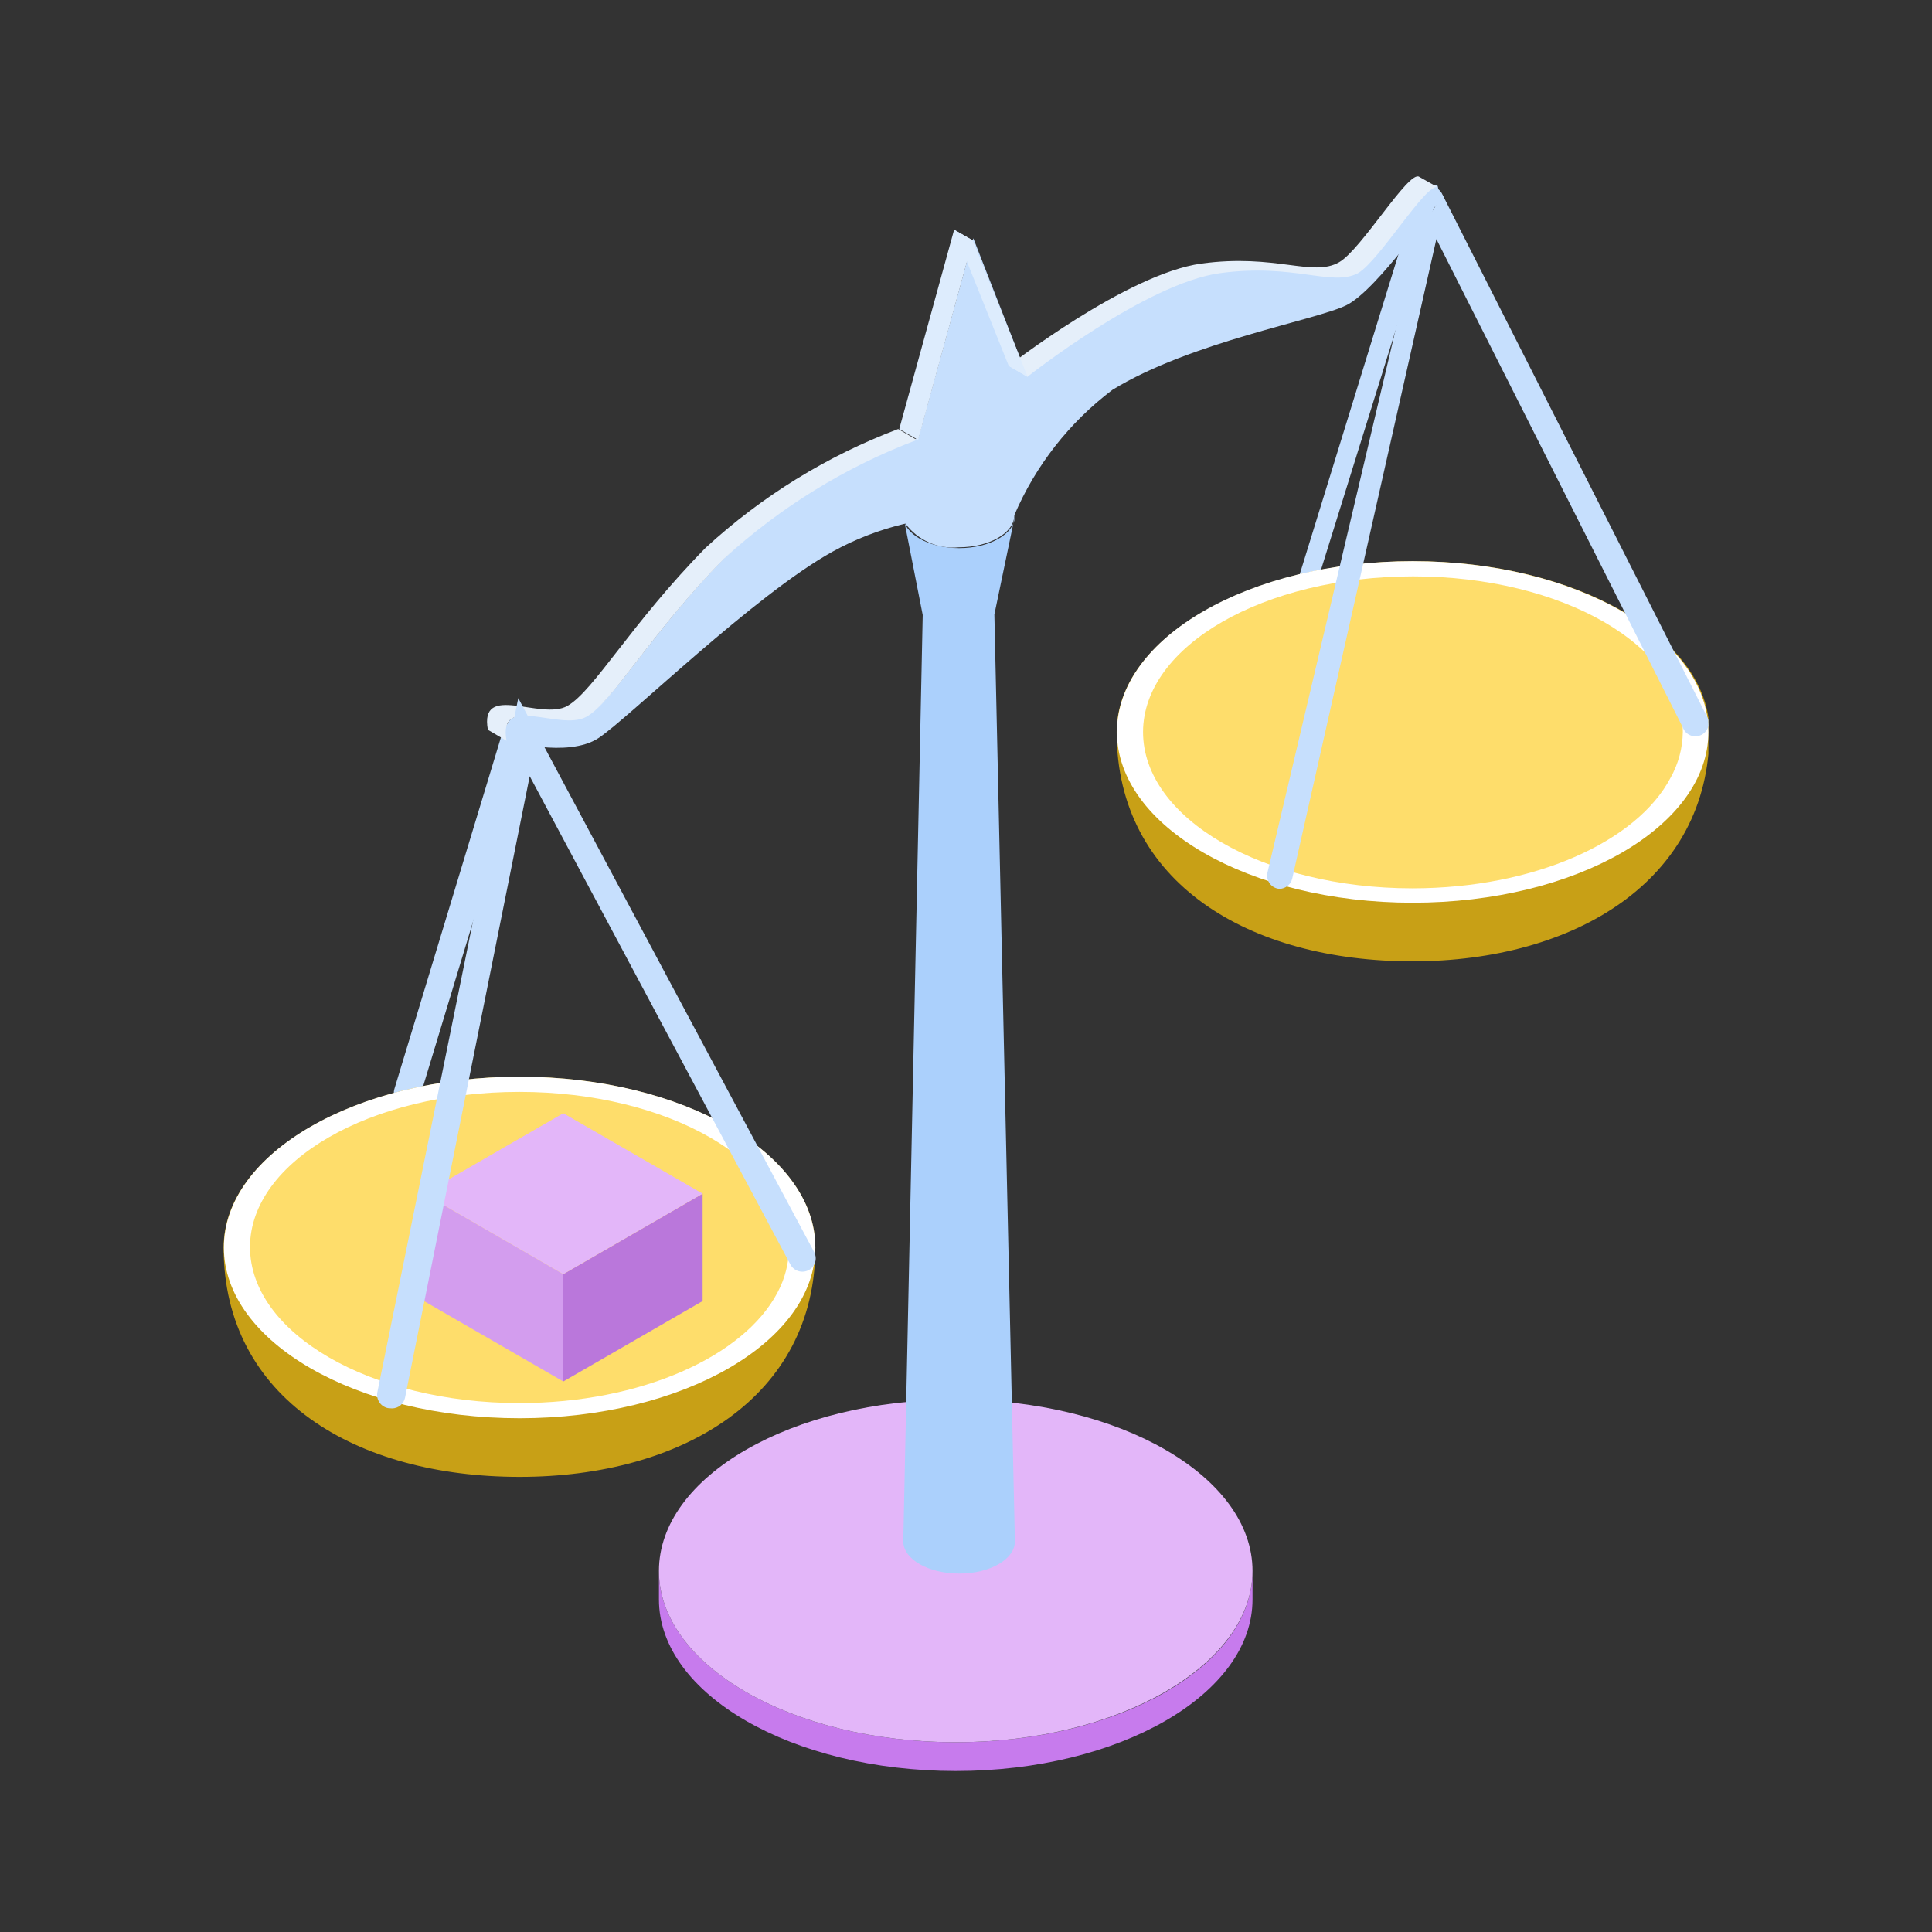
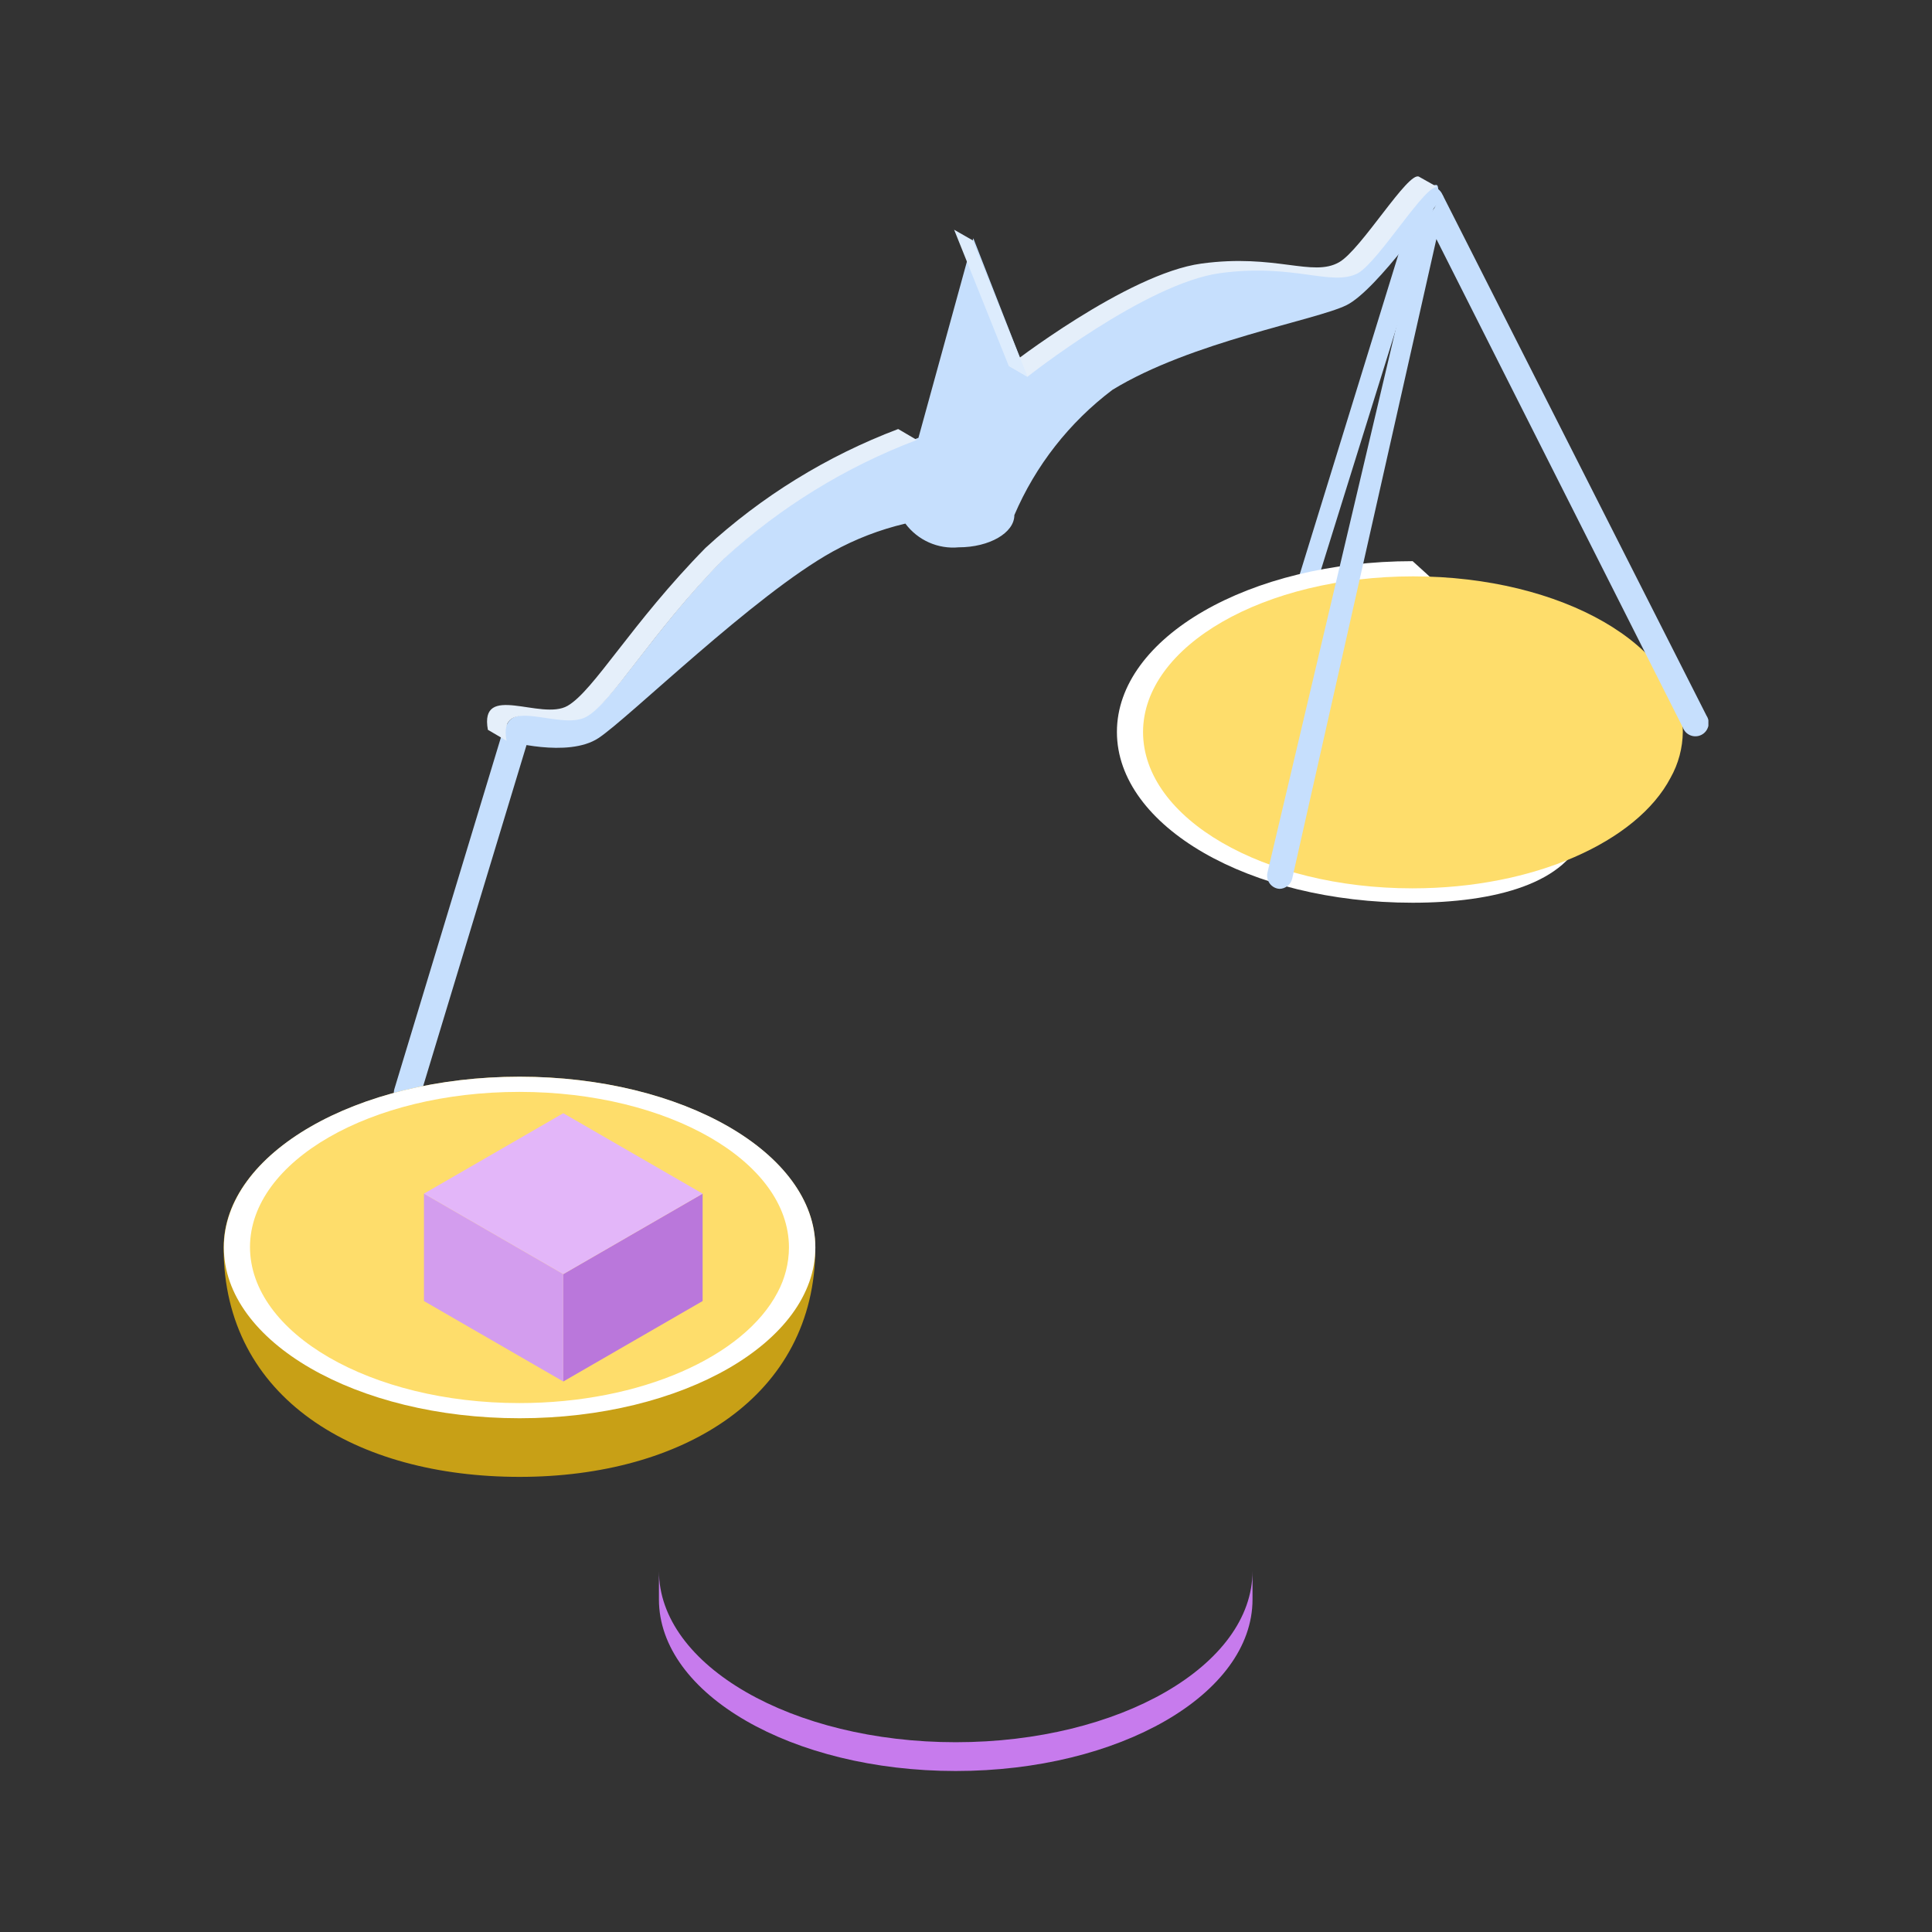
<svg xmlns="http://www.w3.org/2000/svg" width="96" height="96" viewBox="0 0 96 96" fill="none">
  <rect x="0" y="0" width="96" height="96" fill="#333333" stroke="none" />
  <g clip-path="url(#clip0_346_4038)">
    <path d="M64.815 29.394C64.958 29.394 65.098 29.347 65.212 29.261C65.327 29.175 65.41 29.055 65.451 28.917L71.24 10.338C71.266 10.251 71.738 9.966 71.729 9.876C71.72 9.786 71.693 9.698 71.65 9.618C71.607 9.538 71.549 9.468 71.478 9.41C71.408 9.353 71.327 9.31 71.24 9.284C71.153 9.258 71.062 9.249 70.972 9.258C70.882 9.268 70.794 9.294 70.714 9.337C70.634 9.381 70.564 9.439 70.506 9.509C70.449 9.58 70.406 9.66 70.38 9.747L64.511 28.77C64.462 28.939 64.031 28.922 64.116 29.076C64.2 29.23 64.342 29.345 64.511 29.394C64.609 29.431 64.717 29.431 64.815 29.394Z" fill="#C6DFFD" />
    <path d="M20.232 54.97C20.375 54.968 20.513 54.921 20.628 54.835C20.742 54.749 20.826 54.63 20.868 54.493L26.256 36.714C26.305 36.546 26.285 36.365 26.201 36.211C26.116 36.057 25.974 35.943 25.806 35.894C25.723 35.865 25.636 35.854 25.549 35.861C25.462 35.868 25.377 35.892 25.3 35.933C25.223 35.974 25.155 36.031 25.101 36.099C25.047 36.167 25.007 36.246 24.985 36.33L19.597 54.11C19.547 54.278 19.564 54.46 19.646 54.615C19.727 54.771 19.867 54.889 20.034 54.944L20.232 54.97Z" fill="#C6DFFD" />
    <path d="M62.237 78.058C62.237 82.757 55.618 86.57 47.49 86.57C39.361 86.57 32.742 82.757 32.742 78.058V79.474C32.742 84.187 39.361 88 47.49 88C55.618 88 62.237 84.187 62.237 79.474V78.058Z" fill="#C77BED" />
-     <path d="M62.237 78.058C62.237 73.358 55.618 69.545 47.49 69.545C39.361 69.545 32.742 73.358 32.742 78.058C32.742 82.757 39.361 86.57 47.49 86.57C55.618 86.57 62.237 82.704 62.237 78.058Z" fill="#E3B6F9" />
-     <path d="M55.486 36.37C55.486 43.903 62.105 47.768 70.18 47.768C78.256 47.768 84.941 43.744 84.941 36.37C84.941 31.684 78.322 27.884 70.234 27.884C62.145 27.884 55.486 31.684 55.486 36.37Z" fill="#C8A016" />
-     <path d="M70.194 44.856C62.078 44.856 55.499 41.057 55.499 36.37C55.499 31.683 62.078 27.884 70.194 27.884C78.31 27.884 84.889 31.683 84.889 36.37C84.889 41.057 78.31 44.856 70.194 44.856Z" fill="white" />
+     <path d="M70.194 44.856C62.078 44.856 55.499 41.057 55.499 36.37C55.499 31.683 62.078 27.884 70.194 27.884C84.889 41.057 78.31 44.856 70.194 44.856Z" fill="white" />
    <path d="M56.797 36.37C56.797 40.672 62.794 44.141 70.181 44.141C76.231 44.141 81.341 41.824 83.009 38.647C83.4 37.951 83.609 37.168 83.618 36.37C83.618 32.094 77.621 28.639 70.221 28.639C62.821 28.639 56.81 32.081 56.797 36.37Z" fill="#FEDD6B" />
    <path d="M11.111 61.986C11.111 69.519 17.73 73.385 25.819 73.385C33.908 73.385 40.514 69.413 40.514 61.986C40.514 57.3 33.894 53.501 25.819 53.501C17.744 53.501 11.111 57.3 11.111 61.986Z" fill="#C8A016" />
    <path d="M25.819 70.472C17.703 70.472 11.124 66.673 11.124 61.986C11.124 57.3 17.703 53.501 25.819 53.501C33.935 53.501 40.514 57.3 40.514 61.986C40.514 66.673 33.935 70.472 25.819 70.472Z" fill="white" />
    <path d="M12.422 61.96C12.422 66.249 18.419 69.718 25.806 69.718C31.856 69.718 36.966 67.401 38.634 64.224C39.004 63.536 39.2 62.768 39.203 61.987C39.203 57.711 33.206 54.255 25.806 54.255C18.405 54.255 12.435 57.697 12.422 61.96Z" fill="#FEDD6B" />
    <path d="M34.913 59.312L27.989 63.31V68.646L34.913 64.648V59.312Z" fill="#BA77DB" />
    <path d="M27.989 63.31L21.066 59.312V64.648L27.989 68.646V63.31Z" fill="#D39DEE" />
    <path d="M34.913 59.312L27.989 55.315L21.066 59.312L27.989 63.31L34.913 59.312Z" fill="#E3B6F9" />
-     <path d="M50.43 25.634C50.43 26.521 49.185 27.236 47.663 27.236C46.14 27.236 44.883 26.521 44.883 25.634L45.849 30.558L44.883 76.589C44.883 77.476 46.127 78.19 47.663 78.19C49.199 78.19 50.43 77.476 50.43 76.589L49.41 30.532L50.43 25.634Z" fill="#ABD0FC" />
    <path d="M25.17 36.807C25.17 36.807 28.215 37.681 29.738 36.675C31.26 35.668 37.456 29.579 41.374 27.408C42.51 26.781 43.726 26.313 44.988 26.017C45.291 26.425 45.694 26.747 46.158 26.954C46.621 27.16 47.131 27.244 47.636 27.196C49.158 27.196 50.403 26.481 50.403 25.594C51.457 23.131 53.137 20.986 55.275 19.372C59.18 16.976 65.389 15.917 66.911 15.162C68.434 14.407 71.478 10.012 71.478 10.012C71.478 9.522 71.478 9.271 71.412 9.205C70.883 8.9 68.526 12.845 67.441 13.467C66.117 14.222 64.277 13.031 60.583 13.467C56.89 13.904 51.012 18.617 51.012 18.617L48.364 11.839L45.637 21.755C42.102 23.094 38.854 25.093 36.066 27.646C32.372 31.419 30.532 34.755 29.221 35.51C27.911 36.264 24.733 34.411 25.17 36.807Z" fill="#C6DFFD" />
    <path d="M50.124 18.18L51.051 18.723C51.051 18.723 56.929 14.076 60.622 13.573C64.316 13.07 66.169 14.262 67.48 13.573C68.552 12.951 70.908 9.006 71.451 9.31L70.511 8.781C69.982 8.476 67.638 12.408 66.54 13.03C65.216 13.785 63.389 12.594 59.695 13.097C56.002 13.6 50.124 18.18 50.124 18.18Z" fill="#E5EFFA" />
    <path d="M47.41 11.415L48.336 11.945L51.063 18.723L50.123 18.18L47.41 11.415Z" fill="#DDECFD" />
-     <path d="M44.683 21.318L45.623 21.861L48.337 11.945L47.41 11.415L44.683 21.318Z" fill="#DDECFD" />
    <path d="M24.243 36.264L25.169 36.807C24.733 34.411 27.817 36.357 29.141 35.615C30.465 34.874 32.292 31.525 35.985 27.752C38.773 25.199 42.022 23.2 45.557 21.861L44.63 21.318C41.091 22.656 37.842 24.66 35.059 27.222C31.365 30.982 29.512 34.318 28.201 35.073C26.89 35.827 23.806 33.881 24.243 36.264Z" fill="#E5EFFA" />
    <path d="M63.575 44.167C63.724 44.165 63.867 44.113 63.982 44.019C64.098 43.926 64.178 43.796 64.211 43.651L71.373 11.879L83.618 36.145C83.649 36.233 83.699 36.314 83.763 36.382C83.828 36.449 83.906 36.503 83.993 36.538C84.08 36.573 84.173 36.59 84.266 36.586C84.36 36.583 84.452 36.56 84.536 36.518C84.62 36.477 84.694 36.418 84.753 36.346C84.813 36.273 84.856 36.189 84.881 36.099C84.906 36.009 84.911 35.914 84.896 35.822C84.882 35.729 84.848 35.641 84.796 35.562L71.677 9.673L70.469 11.625L62.979 43.36C62.96 43.445 62.958 43.533 62.972 43.62C62.987 43.706 63.019 43.788 63.066 43.862C63.112 43.936 63.173 44 63.245 44.05C63.316 44.1 63.397 44.136 63.483 44.154L63.575 44.167Z" fill="#C6DFFD" />
-     <path d="M19.477 69.983C19.63 69.983 19.778 69.93 19.896 69.834C20.014 69.737 20.095 69.603 20.126 69.453L26.321 38.568L39.282 62.847C39.368 62.999 39.51 63.112 39.678 63.161C39.846 63.211 40.027 63.193 40.182 63.112C40.336 63.03 40.451 62.891 40.503 62.725C40.555 62.559 40.539 62.38 40.46 62.225L25.752 34.689L18.749 69.188C18.718 69.362 18.756 69.541 18.855 69.687C18.954 69.833 19.106 69.934 19.279 69.969L19.477 69.983Z" fill="#C6DFFD" />
  </g>
  <defs>
    <clipPath id="clip0_346_4038">
      <rect width="73.778" height="80" fill="white" transform="matrix(-1 0 0 1 84.889 8)" />
    </clipPath>
  </defs>
</svg>